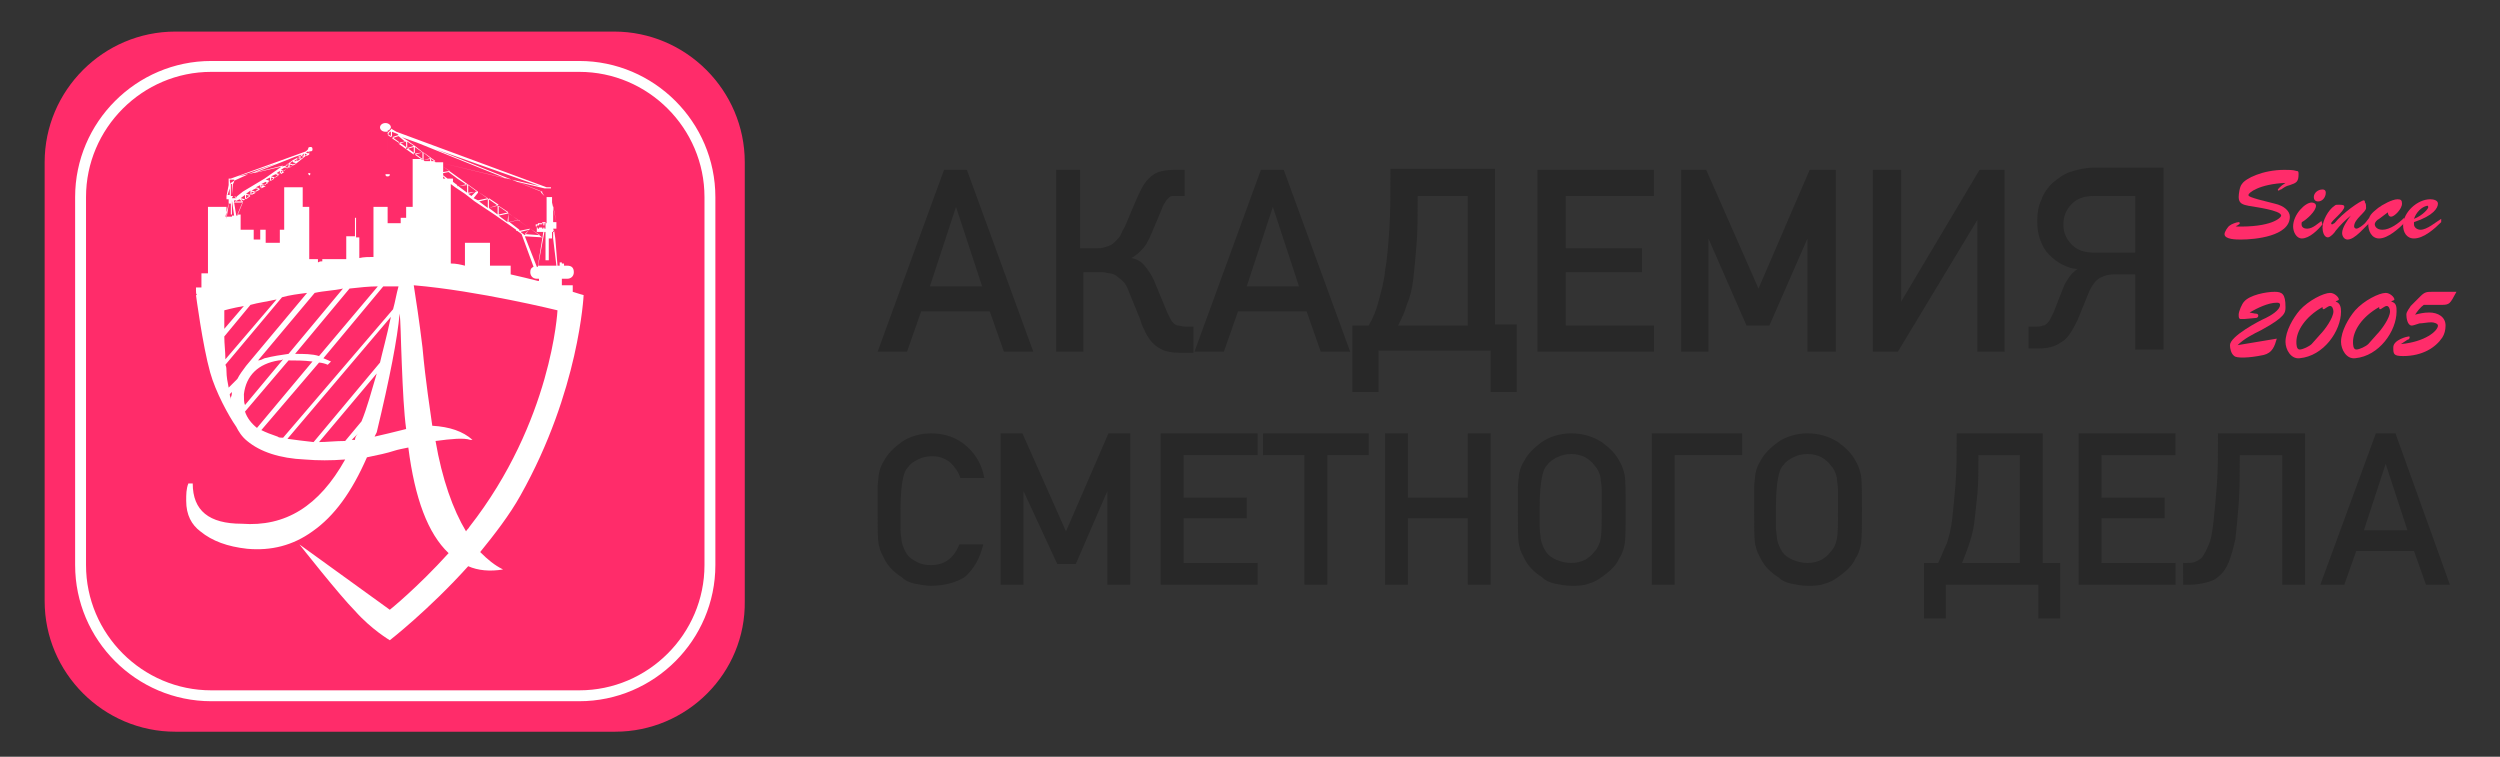
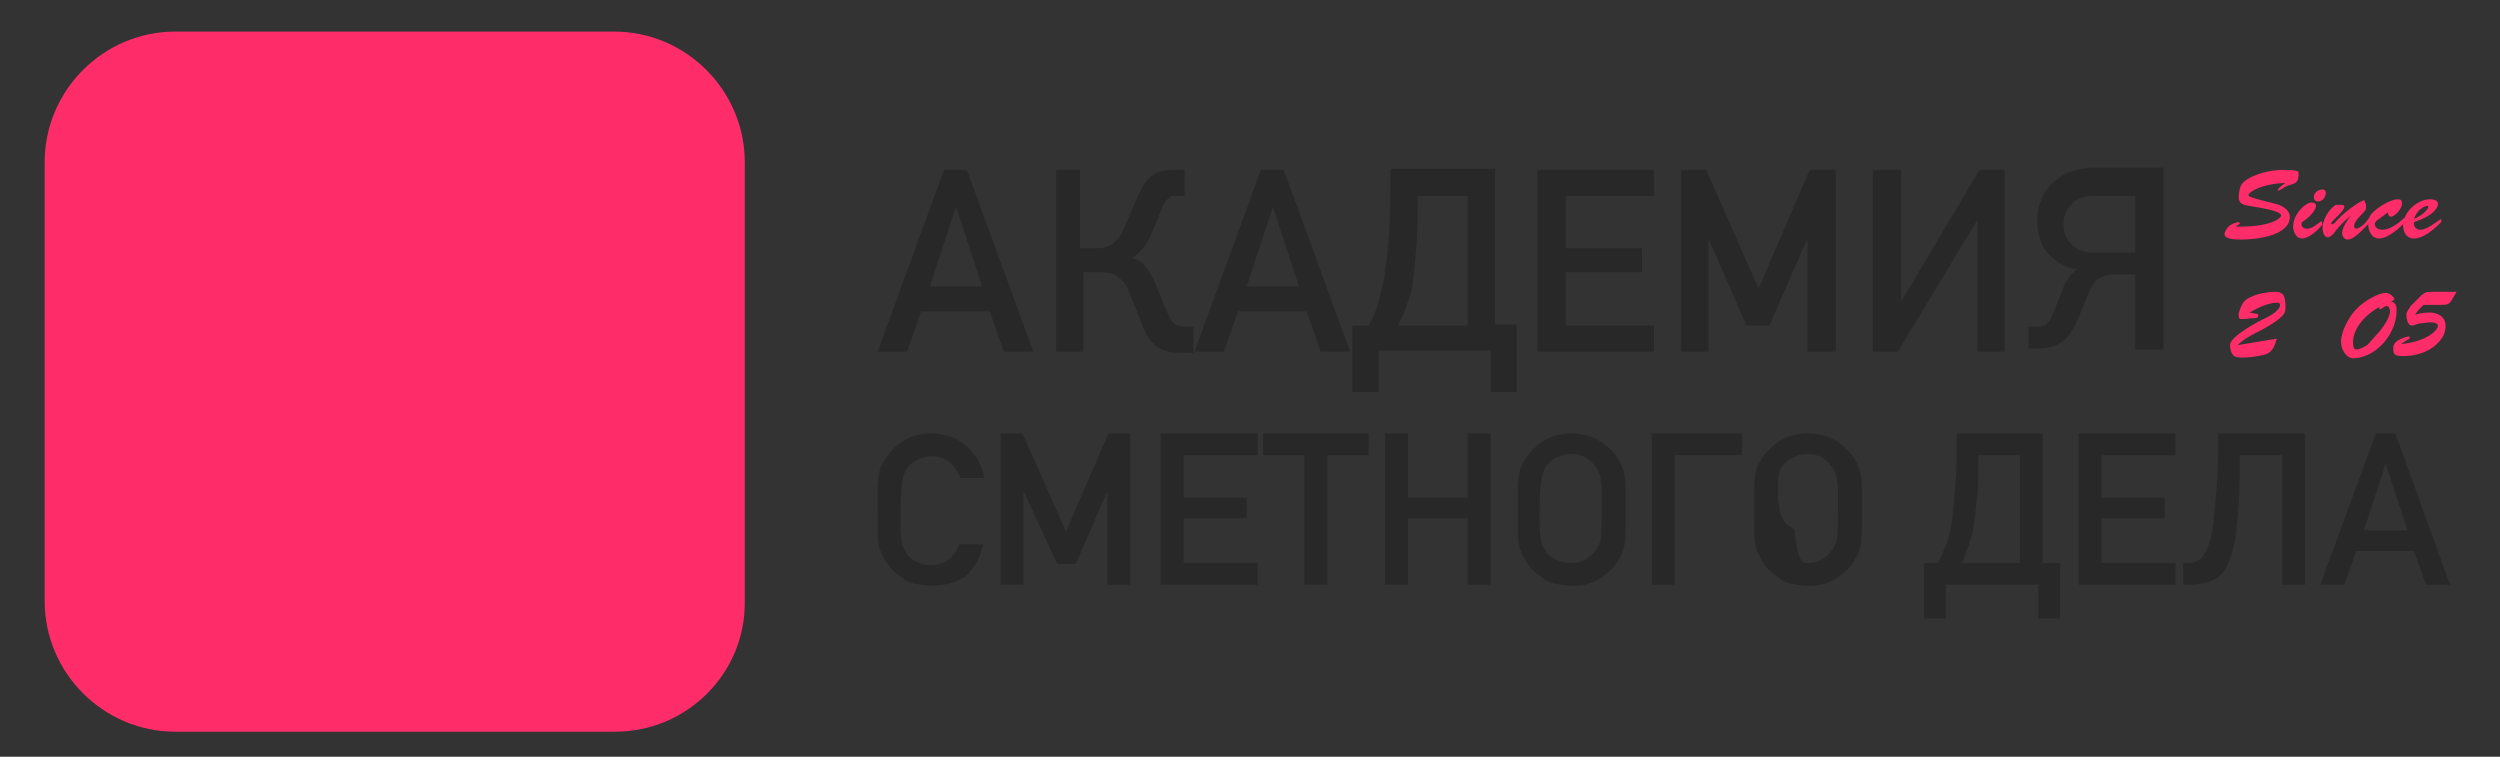
<svg xmlns="http://www.w3.org/2000/svg" id="Слой_1" x="0px" y="0px" viewBox="0 0 229.6 69.5" style="enable-background:new 0 0 229.6 69.5;" xml:space="preserve">
  <rect x="0" y="0" width="229.6" height="69.5" fill="#333333" stroke="none" />
  <style type="text/css"> .st0{fill:#FF2C6A;} .st1{fill:none;stroke:#FFFFFF;stroke-miterlimit:10;} .st2{fill:#0FBAEE;} .st3{fill:#FFFFFF;} .st4{display:none;} .st5{enable-background:new ;} .st6{fill:#282828;} </style>
  <path class="st0" d="M56.5,67.2H16.1c-6.6,0-12-5.4-12-12V14.9c0-6.6,5.4-12,12-12h40.3c6.6,0,12,5.4,12,12v40.3 C68.5,61.8,63.1,67.2,56.5,67.2z" />
-   <path class="st1" d="M53.2,63.9H19.4c-6.6,0-12-5.4-12-12V18.1c0-6.6,5.4-12,12-12h33.8c6.6,0,12,5.4,12,12v33.8 C65.2,58.5,59.8,63.9,53.2,63.9z" />
  <path class="st2" d="M191,333.2L191,333.2L191,333.2C190.9,333.2,190.9,333.2,191,333.2L191,333.2z" />
  <polygon class="st2" points="211.4,347.1 211.4,347.1 211.5,347.1 " />
-   <path class="st3" d="M18.4,48.8c1.1,0.9,2.5,1.4,4.3,1.6c2.2,0.2,4.2-0.3,6-1.6c2-1.4,3.6-3.6,5-6.8c1-0.2,1.9-0.4,2.5-0.6 c0.3-0.1,0.8-0.2,1.3-0.3c0.6,4.7,1.8,7.9,3.7,9.7C38.3,54,35.8,56,35.8,56l-8.3-6c0,0,3.7,4.7,5.1,6.1c1.5,1.7,3.2,2.7,3.2,2.7 S39.4,56,43,52c0.9,0.4,2,0.5,3.2,0.3c-0.8-0.4-1.4-0.9-2.1-1.6c1.3-1.6,2.7-3.4,3.7-5.2c5.4-9.6,5.8-18.4,5.8-18.4s-0.4-0.1-1-0.3 v-0.6h-1v-0.6h-2.1v0.2h-0.1c-0.8-0.2-1.6-0.4-2.5-0.6v-0.8H45v-2.1h-2.3v2.1c-0.4-0.1-0.8-0.2-1.3-0.2v-7.3l0.4,0.3l0,0l0,0 l0.9,0.6l0.9,0.7l0,0l0,0l0.9,0.6l0,0l0,0l0.9,0.6l2,1.4v0.1h0.1l0.4,0.3l1.1,3c-0.2,0.1-0.3,0.2-0.3,0.5s0.2,0.6,0.6,0.6h2.8 c0.3,0,0.6-0.2,0.6-0.6s-0.2-0.6-0.6-0.6h-0.3v-0.2h-0.2v-0.1h-0.1v0.1h-0.1v-0.1h0.1v0.1h-0.1v0.2h-0.2L51,21.9l-0.1-0.7h-0.1V21 h0.3v-0.6l0,0l-0.4-1.8v-0.5h-0.5V21h-0.1v-0.6H50V18h0.6v-0.8h-0.4l-13.8-5.1l-0.5-0.3v0.1L35.8,12l0,0l-0.2,0.2V12 c0.1,0,0.1-0.1,0.2-0.1l0,0c0-0.1,0.1-0.1,0.1-0.2c0-0.2-0.2-0.4-0.5-0.4s-0.5,0.2-0.5,0.4s0.2,0.4,0.5,0.4c0.1,0,0.1,0,0.2,0v0.2 l0,0l0,0V16h-0.2c0,0.2,0.1,0.2,0.2,0.2c0.2,0,0.2-0.1,0.2-0.2h-0.2v-3.7l0.3,0.2l0,0l0,0l2.9,2.1h-0.9V19h-0.6v1h-0.5v0.5h-1.2V19 h-1.3v4.6c-0.4,0-0.9,0-1.3,0.1v-1.9h-0.3V20h-0.1v1.7h-0.8v2.1c-0.1,0-0.2,0-0.3,0h-1.9V24c-0.2,0-0.2,0-0.4,0.1v-0.3h-0.8V19h-0.6 v-1.8h-1.7v3.9h-0.4v1.2h-1.3v-1.2h-0.5V22h-0.6v-0.9h-1.2v-1.4h-0.3l0.5-1.2l0,0l0,0l0.2-0.2l0,0l0,0l0.5-0.4l0.4-0.3l0,0l0,0 l0.4-0.3l0,0l0,0l0.4-0.3l0,0l0,0l0.5-0.3l0,0l0,0l0.4-0.3l0,0l0,0l0.4-0.3l0,0l0,0l0.8-0.6l0,0l0,0l0,0l0.4-0.2l0.4-0.2l1-0.8h0.1 l0,0l0.2-0.1v1.7h-0.1c0,0.1,0.1,0.2,0.1,0.2c0.1,0,0.1-0.1,0.1-0.2h-0.1V14l0,0l0,0v-0.1c0,0,0,0,0.1,0c0.2,0,0.2-0.1,0.2-0.2 c0-0.2-0.1-0.2-0.2-0.2c-0.2,0-0.2,0.1-0.2,0.2v0.1l0,0v-0.1l-0.2,0.2l-6.9,2.5H21v0.4l0,0V17l-0.2,1v0.3H21l0,0l0,0v0.1l0,0l0,0 l0,0v0.4l-0.2,1.3l0,0V19h-1.7v6.1h-0.6v1.3H18v0.3c0,0.2,0,0.3,0.1,0.4H18c0,0,0.6,4.6,1.3,7.1c0.5,1.8,1.7,4,2.4,5 c0.2,0.4,0.5,0.9,1,1.3c1.2,1,3,1.6,5.3,1.7c1.2,0.1,2.4,0.1,3.7,0c-2.4,4.3-5.5,6.2-9.5,5.9c-3,0-4.5-1.2-4.5-3.7h-0.4 c-0.2,0.5-0.2,1-0.2,1.6C17.1,47.3,17.6,48.2,18.4,48.8z M35.9,12.6l-0.3-0.2l0.2-0.3h0.1V12.6z M51.6,26.3h0.9l0,0H51.6L51.6,26.3z M51.4,26.3L51.4,26.3L51.4,26.3L51.4,26.3L51.4,26.3z M51.3,26.3L51.3,26.3C51.3,26.4,51.3,26.4,51.3,26.3L51.3,26.3z M42,17 l-0.4-0.3v-0.3l0.4-0.1V17z M42.9,17.7l-0.8-0.6l0.8-0.2V17.7z M42,17.1v-0.8l-0.4,0.1l0,0h-0.4v-0.6l0.8,0.6l0,0l0.9,0.6L42,17.1z M43,17.8l0.7-0.2L43.3,18L43,17.8z M43,17.7V17l0.8,0.6L43,17.7z M43.9,18.4l-0.4-0.2l0.4-0.5V18.4z M43.5,18.1L43.5,18.1l0.4-0.5 l0,0L43.5,18.1z M44.8,19.1L44,18.5l0.8-0.2V19.1z M43.9,18.4v-0.8l0.9,0.6L43.9,18.4z M45.7,19.7l-0.8-0.6l0.8-0.2V19.7z M44.9,19.1v-0.9l0.9,0.6L44.9,19.1z M46.6,20.4l-0.8-0.6l0.9-0.2L46.6,20.4z M45.8,19.7v-0.8l0.9,0.6L45.8,19.7z M47.7,21.1 l-0.9-0.7l0.9-0.2V21.1z M46.7,20.4v-0.8l0.9,0.6L46.7,20.4z M47.7,21.2v-0.9l1,0.7L47.7,21.2z M47.8,21.3l0.8-0.2l-0.4,0.5 L47.8,21.3z M48.7,21l0.9,0.6l-1.4-0.1L48.7,21z M50.8,18.9l0.3,1.5h-0.3V18.9z M50.8,21L50.8,21l0.1,0.3h-0.1V21z M50.4,23.9v-2 h0.3v-0.6h0.1v0.6l0.3,2.5h-1.7l0.5-3.1h0.2v2.6H50.4z M50.2,20.5V21H50v-0.1h-0.1V21h-0.1v-0.5h0.1v0.2H50v-0.2H50.2z M50,18v2.4 h-0.2v0.1h-0.4v0.1h-0.2v0.2h0.1v0.5H50l-0.6,3.2h-0.1l-1.1-2.8l1.6,0.1L48.7,21l0,0l-4.8-3.4l0,0l0,0l-3.2-2.3V15l6.3,1.5l2.7,1.1 v0.1L50,18L50,18L50,18z M49.3,20.8v-0.1h0.2v-0.1h0.3v0.3h-0.3V21h-0.1L49.3,20.8L49.3,20.8z M40.7,16.1v-0.2l0.5-0.1v0.6h-0.1 L40.7,16.1z M40.9,16.4h-0.2v-0.2L40.9,16.4z M40.7,15.8v-0.5l0.6,0.4L40.7,15.8z M50.6,17.3V18H50l-0.2-0.3v-0.4 C49.8,17.3,50.6,17.3,50.6,17.3z M49.8,17.3v0.3l-2.3-0.9l2.5,0.6H49.8z M47,16.5l-7-2.8l9.6,3.4L47,16.5z M41,14l-2.6-1l-0.6-0.2 L41,14z M36.6,12.5L36.6,12.5l0.6,0.5l-0.6,0.1V12.5z M36,12l0.2,0.1L36,12L36,12z M36.6,13.1L36,12.7l0.6-0.2V13.1z M36,12.6v-0.5 l0.5,0.2l0.1,0.1L36,12.6z M38,14.2l-1.4-1l0.7-0.2v0.7l0.7-0.2V14.2z M37.4,13.6V13l0.6,0.4L37.4,13.6z M38.8,14.7l-0.7-0.5 l0.7-0.2V14.7z M38.1,14.1v-0.6l0.7,0.5L38.1,14.1z M38.1,13.4L38.1,13.4L38.1,13.4l-0.7-0.5l0,0l0,0l-0.5-0.3l1.4,0.5l8.2,3.3 L40.7,15v-0.1h-0.5H40L38.1,13.4z M40,14.8L40,14.8L40,14.8h-0.4v-0.3L40,14.8z M38.9,14.7V14l0.7,0.5L38.9,14.7z M39.5,14.6v0.2H39 l-0.1-0.1L39.5,14.6z M51.2,28.5c0,0-0.5,10.2-8.1,19.9c-0.1,0.2-0.2,0.2-0.3,0.4c-1.2-2-2.2-4.8-2.8-8.3c1.5-0.2,2.6-0.3,3.2-0.1 h0.2c-0.9-0.8-2.1-1.2-3.7-1.3c-0.2-1.5-0.6-3.9-0.9-7.2c-0.3-2.5-0.6-4.4-0.8-5.7C43.9,26.7,51.2,28.5,51.2,28.5z M28.5,13.9 L28.5,13.9C28.4,13.9,28.5,13.9,28.5,13.9z M28.3,13.9l0.1,0.1l-0.1,0.1V13.9z M32.6,40.4c-0.1,0-0.2,0-0.3,0l0.6-0.6 C32.7,40,32.6,40.2,32.6,40.4z M36.9,33.4c0.1,2.5,0.2,4.5,0.4,6l-0.4,0.1c-0.8,0.2-1.6,0.4-2.5,0.6l0.2-0.4c1.2-5,1.9-8.6,2.1-10.9 C36.8,29.5,36.8,31,36.9,33.4z M32.1,26.5c0.9-0.1,1.8-0.2,2.6-0.2l-5.4,6.4c-0.6-0.2-1.4-0.2-2.2-0.2L32.1,26.5z M28.9,26.9 c0.9-0.2,1.7-0.2,2.6-0.4l-5,6c-0.7,0.1-1.4,0.2-2.2,0.4c-0.2,0.1-0.4,0.2-0.6,0.2L28.9,26.9z M21.8,19.8h-0.1l-0.2-1.2h0.8 L21.8,19.8z M21.4,18L21.4,18L21.4,18L21.4,18L21.4,18h0.1v0.2l0,0l0,0h-0.1l0,0h-0.1L21.4,18L21.4,18z M21.3,17.9v0.3l0,0v-1.4h0.1 L21.3,17.9L21.3,17.9z M21.7,18.4l-0.2,0.2v-0.2H21.7z M21.7,18.1L21.7,18.1L21.7,18.1v0.1h-0.2V18L21.7,18.1L21.7,18.1L21.7,18.1z M22,18.3l0.2,0.2h-0.6L22,18.3z M22.3,18.5l-0.2-0.2l0.3,0.1L22.3,18.5z M22.5,18.3l-0.4-0.1l0.4-0.3V18.3z M22.6,18.3v-0.4L23,18 L22.6,18.3z M22.6,17.8l0.4-0.3v0.4L22.6,17.8z M23.1,17.9v-0.3l0.4,0.1L23.1,17.9z M23.1,17.5l0.4-0.2v0.3L23.1,17.5z M23.5,17.6 v-0.3l0.4,0.1L23.5,17.6z M23.9,17.3l-0.4-0.1l0.4-0.2V17.3z M24,17.3V17l0.4,0.1L24,17.3z M24.4,17L24,16.9l0.4-0.2V17z M24.4,16.9 v-0.2l0.2,0.2H24.4z M24.7,16.7l-0.1-0.2l0.2,0.1L24.7,16.7z M24.8,16.6l-0.4-0.1l0.4-0.2V16.6z M24.9,16.6v-0.3l0.3,0.1L24.9,16.6z M25.3,16.3l-0.4-0.1l0.4-0.2V16.3z M25.3,16.3V16l0.3,0.1L25.3,16.3z M25.7,16l-0.3-0.1l0.3-0.2V16z M25.8,16v-0.3l0.3,0.1L25.8,16 z M26.1,15.7l-0.3-0.1l0.3-0.2V15.7z M26.1,15.7v-0.3h0.3L26.1,15.7z M26.2,15.3l0.2-0.1l0.1,0.2L26.2,15.3z M26.5,15.3l-0.2-0.2 l0.2-0.1V15.3z M26.6,15.4v-0.3l0.3,0.1L26.6,15.4z M26.9,15.1L26.6,15l0.3-0.2V15.1z M26.9,15.1v-0.2l0.3,0.1L26.9,15.1z M27.2,14.8H27l0.3-0.2L27.2,14.8L27.2,14.8z M27.3,14.8v-0.3l0.3,0.1L27.3,14.8z M27.3,14.5l0.2-0.2v0.2H27.3z M27.6,14.6v-0.3 l0.3,0.1L27.6,14.6z M28.1,14l0.2-0.1v0.2L28.1,14L28.1,14z M28,14.1l0.2,0.1L28,14.3V14.1z M27.9,14.3h-0.2l0.2-0.2V14.3z M27.7,14.2l-0.1,0.1l0,0l0,0l-0.3,0.2l0,0l0,0l-0.4,0.2L26.5,15l-0.2,0.2l-3,0.7l3.8-1.5L27.7,14.2z M25.4,15l-2.6,1l-0.9,0.2 L25.4,15z M21.5,16.4l0.9-0.2L21.5,16.4L21.5,16.4z M21.5,16.6l1.3-0.6l3.2-0.8l-1.7,1.2l0,0l0,0l0,0l0,0l-0.5,0.3l0,0l0,0L23.3,17 l0,0l-0.5,0.3l-0.5,0.3L21.8,18l0,0l0,0l-0.2,0.2V18l0,0l0,0h-0.1l0,0h-0.2l0,0h-0.1v-1.2l0,0L21.5,16.6L21.5,16.6L21.5,16.6z M21.1,16.5h0.4v0.2l-0.1,0.2h-0.2C21.1,16.8,21.1,16.5,21.1,16.5z M20.9,17.9l0.2-0.6v0.6H20.9z M21,18.7v-0.3l0,0V18.7h0.2v1h0.1 v-1.3l0,0l0.2,1.4h-0.2v0.1h-0.6L21,18.7z M20.6,28.5c0,0,0.7-0.2,1.8-0.4l-1.8,2.1C20.6,29.3,20.6,28.5,20.6,28.5z M20.6,30.9 L23,28c0.7-0.2,1.5-0.3,2.4-0.5L20.7,33C20.7,32.3,20.6,31.6,20.6,30.9z M21.2,36.5c0,0,0,0.1,0,0.2c0-0.2-0.1-0.3-0.1-0.5l0.2-0.2 C21.3,36.1,21.3,36.3,21.2,36.5z M21.8,34.8L21,35.6c-0.1-0.5-0.2-1-0.2-1.5c0-0.2,0-0.4-0.1-0.6l5.2-6.2c0.7-0.2,1.5-0.3,2.3-0.4 l-5.6,6.7C22.3,34,22,34.4,21.8,34.8z M22.4,36.2c0.2-1.7,1.3-2.8,3.2-3.1c0.1,0,0.2,0,0.4-0.1l-3.5,4.2 C22.4,37,22.4,36.6,22.4,36.2z M22.5,37.8l4-4.7c0.6,0,1.4,0,2.2,0.1l-5.1,6.1C23.1,38.9,22.7,38.4,22.5,37.8z M25.5,40.1 c-0.6-0.2-1.1-0.4-1.5-0.6l5.3-6.2c0.2,0,0.6,0.1,0.8,0.2l0.3-0.3c-0.2-0.1-0.5-0.2-0.7-0.3l5.5-6.6c0.2,0,0.4,0,0.6,0 c0.2,0,0.5,0,0.8,0c-0.2,0.7-0.3,1.4-0.5,2.1L26,40.2C25.8,40.2,25.6,40.2,25.5,40.1z M26.4,40.3l9.5-11.2c-0.4,1.9-0.8,3.3-1,4.2 l-6.1,7.3C27.9,40.5,27.1,40.4,26.4,40.3z M29.3,40.6l5.3-6.3c-0.5,1.7-0.9,3.2-1.4,4.4l-1.5,1.8C30.8,40.5,30,40.6,29.3,40.6z" />
  <g id="Слой_2" class="st4"> </g>
  <g class="st5">
    <path class="st6" d="M86.7,15.6h2.1l6.1,16.7h-2.7l-1.3-3.7h-6.3l-1.3,3.7h-2.7L86.7,15.6z M90.2,26.3L87.8,19h0l-2.4,7.3H90.2z" />
    <path class="st6" d="M96.7,15.6h2.5v7.2h1.7c0.3,0,0.6-0.1,0.9-0.2c0.3-0.1,0.5-0.3,0.7-0.5c0.2-0.2,0.4-0.4,0.5-0.7 c0.1-0.3,0.3-0.5,0.4-0.8l0.8-1.9c0.2-0.5,0.4-0.9,0.6-1.3c0.2-0.4,0.4-0.7,0.7-1s0.6-0.5,0.9-0.6s0.8-0.2,1.4-0.2h1V18h-0.5 c-0.3,0-0.5,0-0.6,0c-0.2,0-0.3,0.1-0.4,0.2c-0.1,0.1-0.2,0.2-0.3,0.4c-0.1,0.1-0.2,0.3-0.3,0.6l-1.1,2.6c-0.2,0.4-0.4,0.8-0.7,1.1 c-0.3,0.3-0.6,0.6-1,0.8c0.6,0.1,1,0.4,1.3,0.8c0.3,0.4,0.6,0.8,0.8,1.3l1.2,2.9c0.1,0.2,0.2,0.4,0.3,0.6c0.1,0.2,0.2,0.3,0.3,0.4 s0.3,0.2,0.4,0.2c0.2,0,0.4,0.1,0.7,0.1h0.7v2.4h-1.3c-0.6,0-1.2-0.1-1.6-0.3c-0.4-0.2-0.8-0.5-1.1-0.9c-0.2-0.3-0.4-0.6-0.5-0.9 c-0.2-0.3-0.3-0.7-0.4-1l-1.1-2.7c-0.1-0.3-0.3-0.6-0.5-0.8c-0.2-0.2-0.4-0.3-0.6-0.5c-0.2-0.1-0.4-0.2-0.6-0.2 c-0.2,0-0.4-0.1-0.6-0.1h-1.8v7.3h-2.5V15.6z" />
    <path class="st6" d="M115.8,15.6h2.1l6.1,16.7h-2.7l-1.3-3.7h-6.3l-1.3,3.7h-2.7L115.8,15.6z M119.3,26.3l-2.4-7.3h0l-2.4,7.3 H119.3z" />
    <path class="st6" d="M124.2,29.9h1.5c0.4-0.7,0.7-1.4,0.9-2.2s0.5-1.7,0.6-2.8c0.2-1.1,0.3-2.4,0.4-3.9s0.1-3.3,0.1-5.5h9.6v14.3h2 v6.2h-2.4v-3.8h-10.3v3.8h-2.4V29.9z M134.8,29.9V18h-4.6c0,1.7,0,3.2-0.1,4.4c-0.1,1.2-0.2,2.3-0.3,3.2c-0.1,0.9-0.3,1.7-0.6,2.4 c-0.2,0.7-0.5,1.3-0.8,1.9H134.8z" />
    <path class="st6" d="M141.2,15.6h10.7V18h-8.1v4.8h7V25h-7v4.9h8.1v2.4h-10.7V15.6z" />
    <path class="st6" d="M154.3,15.6h2.4l4.8,10.9l4.7-10.9h2.4v16.7H166V21.9h0l-3.5,8h-2.1l-3.5-8h0v10.4h-2.5V15.6z" />
    <path class="st6" d="M172.1,15.6h2.5v12.1l7.2-12.1h2.3v16.7h-2.5V20.2l-7.3,12.1h-2.3V15.6z" />
    <path class="st6" d="M186.3,30h0.6c0.3,0,0.5,0,0.7-0.1c0.2,0,0.3-0.1,0.4-0.2c0.1-0.1,0.2-0.2,0.3-0.4s0.2-0.4,0.3-0.6l0.9-2.3 c0.1-0.3,0.3-0.6,0.5-0.9s0.5-0.6,0.8-0.8c-0.5,0-1-0.2-1.4-0.4s-0.8-0.5-1.2-0.9s-0.6-0.8-0.8-1.3s-0.3-1.1-0.3-1.8 c0-0.7,0.1-1.4,0.4-2c0.2-0.6,0.6-1.1,1-1.5c0.5-0.4,1-0.8,1.6-1c0.6-0.2,1.4-0.4,2.1-0.4h6.5v16.7h-2.6v-6.9h-2 c-0.4,0-0.8,0.1-1.2,0.3c-0.4,0.2-0.7,0.6-1,1.2l-1.1,2.7c-0.2,0.4-0.4,0.8-0.6,1.1c-0.2,0.3-0.4,0.6-0.7,0.8s-0.6,0.4-0.9,0.5 s-0.8,0.2-1.2,0.2h-1.1V30z M196.1,23.2V18h-3.8c-0.8,0-1.5,0.2-2,0.7c-0.5,0.5-0.8,1.1-0.8,1.9s0.3,1.4,0.8,1.9 c0.5,0.5,1.2,0.7,2,0.7H196.1z" />
  </g>
  <g>
    <path class="st0" d="M208.9,18.7c0.9,0.2,1.4,0.7,1.4,1.2c0,1.8-3.2,2.1-4.5,2.1c-0.4,0-1.5,0-1.5-0.5c0-0.2,0.3-0.7,0.5-0.8 c0.1-0.1,0.6-0.3,0.8-0.3c0,0,0.1,0,0.1,0.1c0,0.1-0.1,0.1-0.2,0.2c-0.1,0-0.1,0.1-0.2,0.1v0c3.3,0.1,4.2-0.8,4.2-1 c0-0.5-2.5-0.8-3-0.9c-0.5-0.1-0.9-0.2-0.9-0.8c0-0.3,0.1-1,0.3-1.2c0.3-0.5,1.9-1.3,3.9-1.3c0.4,0,0.8,0,1.1,0.1 c0.2,0,0.2,0.1,0.2,0.3c0,0.7-0.2,0.8-0.8,1c-0.4,0.1-0.5,0.2-0.8,0.4c-0.1,0-0.2,0.1-0.2,0.1c-0.1,0-0.1,0-0.1-0.1 c0,0,0.2-0.3,0.7-0.6l0,0c-2.4,0.1-3.4,0.9-3.4,1.1C206.5,18,206.4,18.1,208.9,18.7z" />
    <path class="st0" d="M213.3,20.6c-0.4,0.5-1.2,1.3-1.9,1.3c-0.5,0-0.8-0.6-0.8-1.1c0-1.1,1.1-2.2,1.7-2.2c0.2,0,0.4,0.1,0.4,0.3 c0,0.5-0.9,1.3-1.3,1.5c-0.1,0.4,0.1,0.6,0.5,0.6c0.5,0,1-0.5,1.3-0.7L213.3,20.6z M212.5,18.1c0-0.4,0.4-0.7,0.8-0.7 c0.2,0,0.3,0.1,0.3,0.3c0,0.4-0.3,0.8-0.7,0.8C212.6,18.5,212.5,18.3,212.5,18.1z" />
    <path class="st0" d="M217.6,20l0.1,0.4c-0.5,0.4-1.4,1.6-2.1,1.6c-0.3,0-0.5-0.3-0.5-0.6c0-0.5,0.5-1.2,0.8-1.6l0,0 c-0.5,0.4-1,0.9-1.4,1.4c-0.1,0.2-0.5,0.6-0.7,0.6c-0.4,0-0.5-0.6-0.5-0.9c0-0.6,0.5-1.6,1.1-2c0.1-0.1,0.2-0.1,0.4-0.1 c0.5,0,0.5,0.1,0.5,0.2c0,0.4-1.2,1.3-1.2,1.5c0,0.1,0,0.1,0.1,0.1c0.1,0,0.1-0.1,0.2-0.1c0.7-0.9,2.4-2.1,2.7-2.1 c0,0,0.1,0,0.1,0.2c0.1,0.1,0.1,0.3,0.1,0.5c0,0.4-1.1,1-1.1,1.7c0,0.1,0.1,0.2,0.2,0.2c0.2,0,0.6-0.3,0.8-0.5L217.6,20z" />
    <path class="st0" d="M218.5,20.1c-0.2,0.1-0.4,0.3-0.4,0.5c0,0.2,0.2,0.5,0.7,0.5c0.7,0,1.5-0.6,2-1.1l0.1,0.4 c-0.6,0.6-1.6,1.5-2.4,1.5c-0.7,0-1-0.7-1-1.3c0-0.8,0.3-1,0.9-1.5c0.4-0.3,1.3-0.8,1.8-0.8c0.3,0,0.4,0.1,0.4,0.4 c0,0.5-0.7,1.2-1,1.2c-0.2,0-0.3-0.2-0.3-0.4L218.5,20.1z" />
    <path class="st0" d="M224.2,20.4c-0.6,0.6-1.6,1.5-2.5,1.5c-0.7,0-1-0.6-1-1.2c0-1.2,1.3-2.4,2.5-2.4c0.3,0,0.7,0.1,0.7,0.4 c0,0.4-0.4,1.1-2.2,1.7l0,0.2c0,0.3,0.3,0.5,0.6,0.5c0.6,0,1.4-0.7,1.9-1L224.2,20.4z M223,19c0-0.1,0-0.1-0.1-0.1 c-0.5,0.1-1,0.6-1.2,1.2C222.5,19.8,223.1,19.1,223,19z" />
    <path class="st0" d="M206.1,29.3c-0.1,0-0.3,0-0.3,0c-0.2,0-0.2-0.2-0.2-0.4c0-0.3,0.3-1,0.5-1.2c0.5-0.6,2-0.9,2.8-0.9 c0.7,0,1,0.2,1,1.4c0,0.5,0,0.9-2.2,2.1c-0.8,0.4-1.6,0.8-2.2,1.4l0,0l3.6-0.6c-0.2,0.7-0.4,1.3-1.2,1.5c-1.4,0.3-2.5,0.3-2.7,0.1 c-0.3-0.2-0.4-0.7-0.4-1c0-0.8,2.6-2.2,3.3-2.5c0.4-0.2,1.3-0.7,1.3-1.2c0-0.2-0.2-0.2-0.3-0.2c-0.8,0-1.8,0.5-2.5,0.9v0l0.5,0.1 c0.1,0,0.3,0,0.3,0.2c0,0.1-0.1,0.2-0.2,0.2L206.1,29.3z" />
-     <path class="st0" d="M215,28.6c0,1.8-1.6,4.1-3.8,4.3c-0.8,0.1-1.3-0.8-1.3-1.5c0-1,0.7-2.2,1.3-2.9c0.8-0.9,2.2-1.6,2.8-1.6 c0.4,0,0.8,0.4,0.8,0.6c0,0.1-0.2,0.1-0.3,0.2C214.9,27.8,215,28.2,215,28.6z M213.1,30.7c0.4-0.4,1.2-1.5,1.2-2.1 c0-0.2-0.1-0.5-0.3-0.5c-0.2,0-0.5,0.3-0.6,0.3c-0.1,0-0.1-0.1-0.1-0.2c-1.6,0.9-2.4,2.2-2.4,3.2c0,0.2,0,0.7,0.3,0.7 c0.3,0,0.9-0.3,1.1-0.5L213.1,30.7z" />
    <path class="st0" d="M220.1,28.6c0,1.8-1.6,4.1-3.8,4.3c-0.8,0.1-1.3-0.8-1.3-1.5c0-1,0.7-2.2,1.3-2.9c0.8-0.9,2.2-1.6,2.8-1.6 c0.4,0,0.8,0.4,0.8,0.6c0,0.1-0.2,0.1-0.3,0.2C220.1,27.8,220.1,28.2,220.1,28.6z M218.3,30.7c0.4-0.4,1.2-1.5,1.2-2.1 c0-0.2-0.1-0.5-0.3-0.5c-0.2,0-0.5,0.3-0.6,0.3c-0.1,0-0.1-0.1-0.1-0.2c-1.6,0.9-2.4,2.2-2.4,3.2c0,0.2,0,0.7,0.3,0.7 c0.3,0,0.9-0.3,1.1-0.5L218.3,30.7z" />
    <path class="st0" d="M222.3,27.2c0.4-0.4,0.6-0.4,1.1-0.4h2.2c-0.6,1.1-0.6,1.2-1.4,1.2l-1.6,0c-0.3,0.2-0.6,0.6-0.8,0.9 c0.4-0.1,0.8-0.2,1.3-0.2c0.8,0,1.5,0.4,1.5,1.2c0,0.4-0.1,0.8-0.3,1.1c-0.6,0.9-1.8,1.7-3.6,1.7c-0.9,0-0.9-0.2-0.9-0.8 c0-0.7,1.3-1,1.4-1c0.1,0,0.1,0,0.1,0.1s-0.1,0.2-0.2,0.2l-0.6,0.4l0,0c2.2-0.2,3.4-1.2,3.4-1.7c0-0.2-0.4-0.3-0.6-0.3 c-0.4,0-0.8,0.1-1.1,0.1c-0.3,0.1-0.6,0.2-0.7,0.2c-0.4,0-0.5-0.7-0.5-1c0-0.3,0.3-0.6,0.4-0.8L222.3,27.2z" />
  </g>
  <g class="st5">
    <path class="st6" d="M85.5,53.8c-0.5,0-1-0.1-1.5-0.2c-0.5-0.1-0.9-0.3-1.2-0.6c-0.8-0.5-1.3-1.1-1.6-1.7l-0.3-0.6 c0-0.1-0.1-0.2-0.1-0.3c0-0.1-0.1-0.3-0.1-0.4c-0.1-0.5-0.1-1.6-0.1-3.2c0-0.8,0-1.5,0-2c0-0.5,0.1-0.9,0.1-1.2 c0.1-0.6,0.3-1,0.5-1.3c0.3-0.6,0.9-1.2,1.6-1.7c0.7-0.5,1.7-0.8,2.7-0.8c1.3,0,2.4,0.4,3.3,1.2c0.9,0.8,1.4,1.8,1.6,2.9h-2.2 c-0.2-0.6-0.5-1-0.9-1.4c-0.5-0.4-1-0.6-1.7-0.6c-0.5,0-0.9,0.1-1.3,0.3c-0.4,0.2-0.7,0.4-0.9,0.7c-0.3,0.3-0.4,0.7-0.5,1.2 c-0.1,0.5-0.2,1.4-0.2,2.8c0,0.7,0,1.3,0,1.7c0,0.5,0.1,0.8,0.1,1.1c0.1,0.5,0.3,0.9,0.5,1.2c0.2,0.3,0.5,0.5,0.9,0.7 c0.3,0.2,0.8,0.3,1.3,0.3c1.2,0,2.1-0.6,2.6-1.9h2.2c-0.3,1.3-0.9,2.3-1.7,3C87.8,53.5,86.7,53.8,85.5,53.8z" />
    <path class="st6" d="M91.9,39.8h2l4,9l3.9-9h2v13.9h-2.1v-8.6h0l-2.9,6.7h-1.7L94,45.1h0v8.6h-2.1V39.8z" />
    <path class="st6" d="M106.6,39.8h8.9v2h-6.8v3.9h5.8v1.9h-5.8v4.1h6.8v2h-8.9V39.8z" />
    <path class="st6" d="M119.8,41.8H116v-2h9.7v2h-3.8v11.9h-2.1V41.8z" />
    <path class="st6" d="M127.2,39.8h2.1v5.9h5.5v-5.9h2.1v13.9h-2.1v-6.1h-5.5v6.1h-2.1V39.8z" />
    <path class="st6" d="M144.3,53.8c-0.5,0-1-0.1-1.5-0.2c-0.5-0.1-0.9-0.3-1.2-0.6c-0.8-0.5-1.3-1.1-1.6-1.7l-0.3-0.6 c0-0.1-0.1-0.2-0.1-0.3c0-0.1-0.1-0.3-0.1-0.4c-0.1-0.5-0.1-1.6-0.1-3.2c0-0.8,0-1.5,0-2c0-0.5,0.1-0.9,0.1-1.2 c0.1-0.6,0.3-1,0.5-1.3c0.3-0.6,0.9-1.2,1.6-1.7c0.7-0.5,1.7-0.8,2.7-0.8c1.1,0,2,0.3,2.8,0.8c0.7,0.5,1.3,1.1,1.6,1.7 c0.2,0.3,0.4,0.8,0.5,1.3c0.1,0.5,0.1,1.6,0.1,3.2c0,1.6,0,2.7-0.1,3.2c-0.1,0.6-0.3,1-0.5,1.3c-0.3,0.7-0.9,1.2-1.6,1.7 c-0.4,0.3-0.8,0.5-1.2,0.6C145.4,53.8,144.9,53.8,144.3,53.8z M144.3,51.7c0.5,0,0.9-0.1,1.3-0.3c0.3-0.2,0.6-0.4,0.8-0.7 c0.3-0.3,0.5-0.7,0.6-1.2c0.1-0.5,0.1-1.4,0.1-2.8c0-0.7,0-1.3,0-1.7c0-0.5-0.1-0.8-0.1-1.1c-0.1-0.5-0.3-0.9-0.6-1.2 c-0.2-0.3-0.5-0.5-0.8-0.7c-0.4-0.2-0.8-0.3-1.3-0.3c-0.5,0-0.9,0.1-1.3,0.3c-0.4,0.2-0.7,0.4-0.9,0.7c-0.3,0.3-0.4,0.7-0.5,1.2 c-0.1,0.5-0.2,1.4-0.2,2.8c0,0.7,0,1.3,0,1.7s0.1,0.8,0.1,1.1c0.1,0.5,0.3,0.9,0.5,1.2c0.2,0.3,0.5,0.5,0.9,0.7 C143.4,51.6,143.8,51.7,144.3,51.7z" />
    <path class="st6" d="M151.7,39.8h8.3v2h-6.2v11.9h-2.1V39.8z" />
-     <path class="st6" d="M166,53.8c-0.5,0-1-0.1-1.5-0.2c-0.5-0.1-0.9-0.3-1.2-0.6c-0.8-0.5-1.3-1.1-1.6-1.7l-0.3-0.6 c0-0.1-0.1-0.2-0.1-0.3c0-0.1-0.1-0.3-0.1-0.4c-0.1-0.5-0.1-1.6-0.1-3.2c0-0.8,0-1.5,0-2c0-0.5,0.1-0.9,0.1-1.2 c0.1-0.6,0.3-1,0.5-1.3c0.3-0.6,0.9-1.2,1.6-1.7c0.7-0.5,1.7-0.8,2.7-0.8c1.1,0,2,0.3,2.8,0.8c0.7,0.5,1.3,1.1,1.6,1.7 c0.2,0.3,0.4,0.8,0.5,1.3c0.1,0.5,0.1,1.6,0.1,3.2c0,1.6,0,2.7-0.1,3.2c-0.1,0.6-0.3,1-0.5,1.3c-0.3,0.7-0.9,1.2-1.6,1.7 c-0.4,0.3-0.8,0.5-1.2,0.6C167.1,53.8,166.6,53.8,166,53.8z M166,51.7c0.5,0,0.9-0.1,1.3-0.3c0.3-0.2,0.6-0.4,0.8-0.7 c0.3-0.3,0.5-0.7,0.6-1.2c0.1-0.5,0.1-1.4,0.1-2.8c0-0.7,0-1.3,0-1.7c0-0.5-0.1-0.8-0.1-1.1c-0.1-0.5-0.3-0.9-0.6-1.2 c-0.2-0.3-0.5-0.5-0.8-0.7c-0.4-0.2-0.8-0.3-1.3-0.3c-0.5,0-0.9,0.1-1.3,0.3c-0.4,0.2-0.7,0.4-0.9,0.7c-0.3,0.3-0.4,0.7-0.5,1.2 c-0.1,0.5-0.2,1.4-0.2,2.8c0,0.7,0,1.3,0,1.7s0.1,0.8,0.1,1.1c0.1,0.5,0.3,0.9,0.5,1.2c0.2,0.3,0.5,0.5,0.9,0.7 C165.1,51.6,165.5,51.7,166,51.7z" />
+     <path class="st6" d="M166,53.8c-0.5,0-1-0.1-1.5-0.2c-0.5-0.1-0.9-0.3-1.2-0.6c-0.8-0.5-1.3-1.1-1.6-1.7l-0.3-0.6 c0-0.1-0.1-0.2-0.1-0.3c0-0.1-0.1-0.3-0.1-0.4c-0.1-0.5-0.1-1.6-0.1-3.2c0-0.8,0-1.5,0-2c0-0.5,0.1-0.9,0.1-1.2 c0.1-0.6,0.3-1,0.5-1.3c0.3-0.6,0.9-1.2,1.6-1.7c0.7-0.5,1.7-0.8,2.7-0.8c1.1,0,2,0.3,2.8,0.8c0.7,0.5,1.3,1.1,1.6,1.7 c0.2,0.3,0.4,0.8,0.5,1.3c0.1,0.5,0.1,1.6,0.1,3.2c0,1.6,0,2.7-0.1,3.2c-0.1,0.6-0.3,1-0.5,1.3c-0.3,0.7-0.9,1.2-1.6,1.7 c-0.4,0.3-0.8,0.5-1.2,0.6C167.1,53.8,166.6,53.8,166,53.8z M166,51.7c0.5,0,0.9-0.1,1.3-0.3c0.3-0.2,0.6-0.4,0.8-0.7 c0.3-0.3,0.5-0.7,0.6-1.2c0.1-0.5,0.1-1.4,0.1-2.8c0-0.7,0-1.3,0-1.7c0-0.5-0.1-0.8-0.1-1.1c-0.1-0.5-0.3-0.9-0.6-1.2 c-0.2-0.3-0.5-0.5-0.8-0.7c-0.4-0.2-0.8-0.3-1.3-0.3c-0.5,0-0.9,0.1-1.3,0.3c-0.4,0.2-0.7,0.4-0.9,0.7c-0.3,0.3-0.4,0.7-0.5,1.2 c0,0.7,0,1.3,0,1.7s0.1,0.8,0.1,1.1c0.1,0.5,0.3,0.9,0.5,1.2c0.2,0.3,0.5,0.5,0.9,0.7 C165.1,51.6,165.5,51.7,166,51.7z" />
    <path class="st6" d="M176.7,51.7h1.3c0.3-0.6,0.5-1.2,0.8-1.8c0.2-0.6,0.4-1.4,0.5-2.3s0.2-2,0.3-3.2c0.1-1.2,0.1-2.8,0.1-4.6h7.9 v11.9h1.6v5.1h-2v-3.1h-8.5v3.1h-2V51.7z M185.5,51.7v-9.9h-3.8c0,1.4,0,2.6-0.1,3.6c-0.1,1-0.2,1.9-0.3,2.7 c-0.1,0.8-0.3,1.4-0.5,2c-0.2,0.6-0.4,1.1-0.6,1.6H185.5z" />
    <path class="st6" d="M190.9,39.8h8.9v2H193v3.9h5.8v1.9H193v4.1h6.8v2h-8.9V39.8z" />
    <path class="st6" d="M200.5,51.7h0.3c0.3,0,0.6,0,0.8-0.1c0.2-0.1,0.5-0.2,0.7-0.5c0.2-0.3,0.4-0.7,0.6-1.2 c0.2-0.5,0.3-1.2,0.4-2.1c0.1-0.9,0.2-2,0.3-3.3c0.1-1.3,0.1-2.9,0.1-4.7h8v13.9h-2.1V41.8h-3.9c0,1.7,0,3.2-0.1,4.5 c-0.1,1.3-0.2,2.3-0.3,3.2c-0.2,0.9-0.4,1.6-0.6,2.1c-0.2,0.5-0.5,1-0.9,1.3c-0.3,0.3-0.7,0.5-1.2,0.6c-0.4,0.1-0.9,0.2-1.4,0.2 h-0.7V51.7z" />
    <path class="st6" d="M218.2,39.8h1.8l5,13.9h-2.2l-1.1-3.1h-5.3l-1.1,3.1h-2.2L218.2,39.8z M221.1,48.7l-2-6.1h0l-2,6.1H221.1z" />
  </g>
</svg>